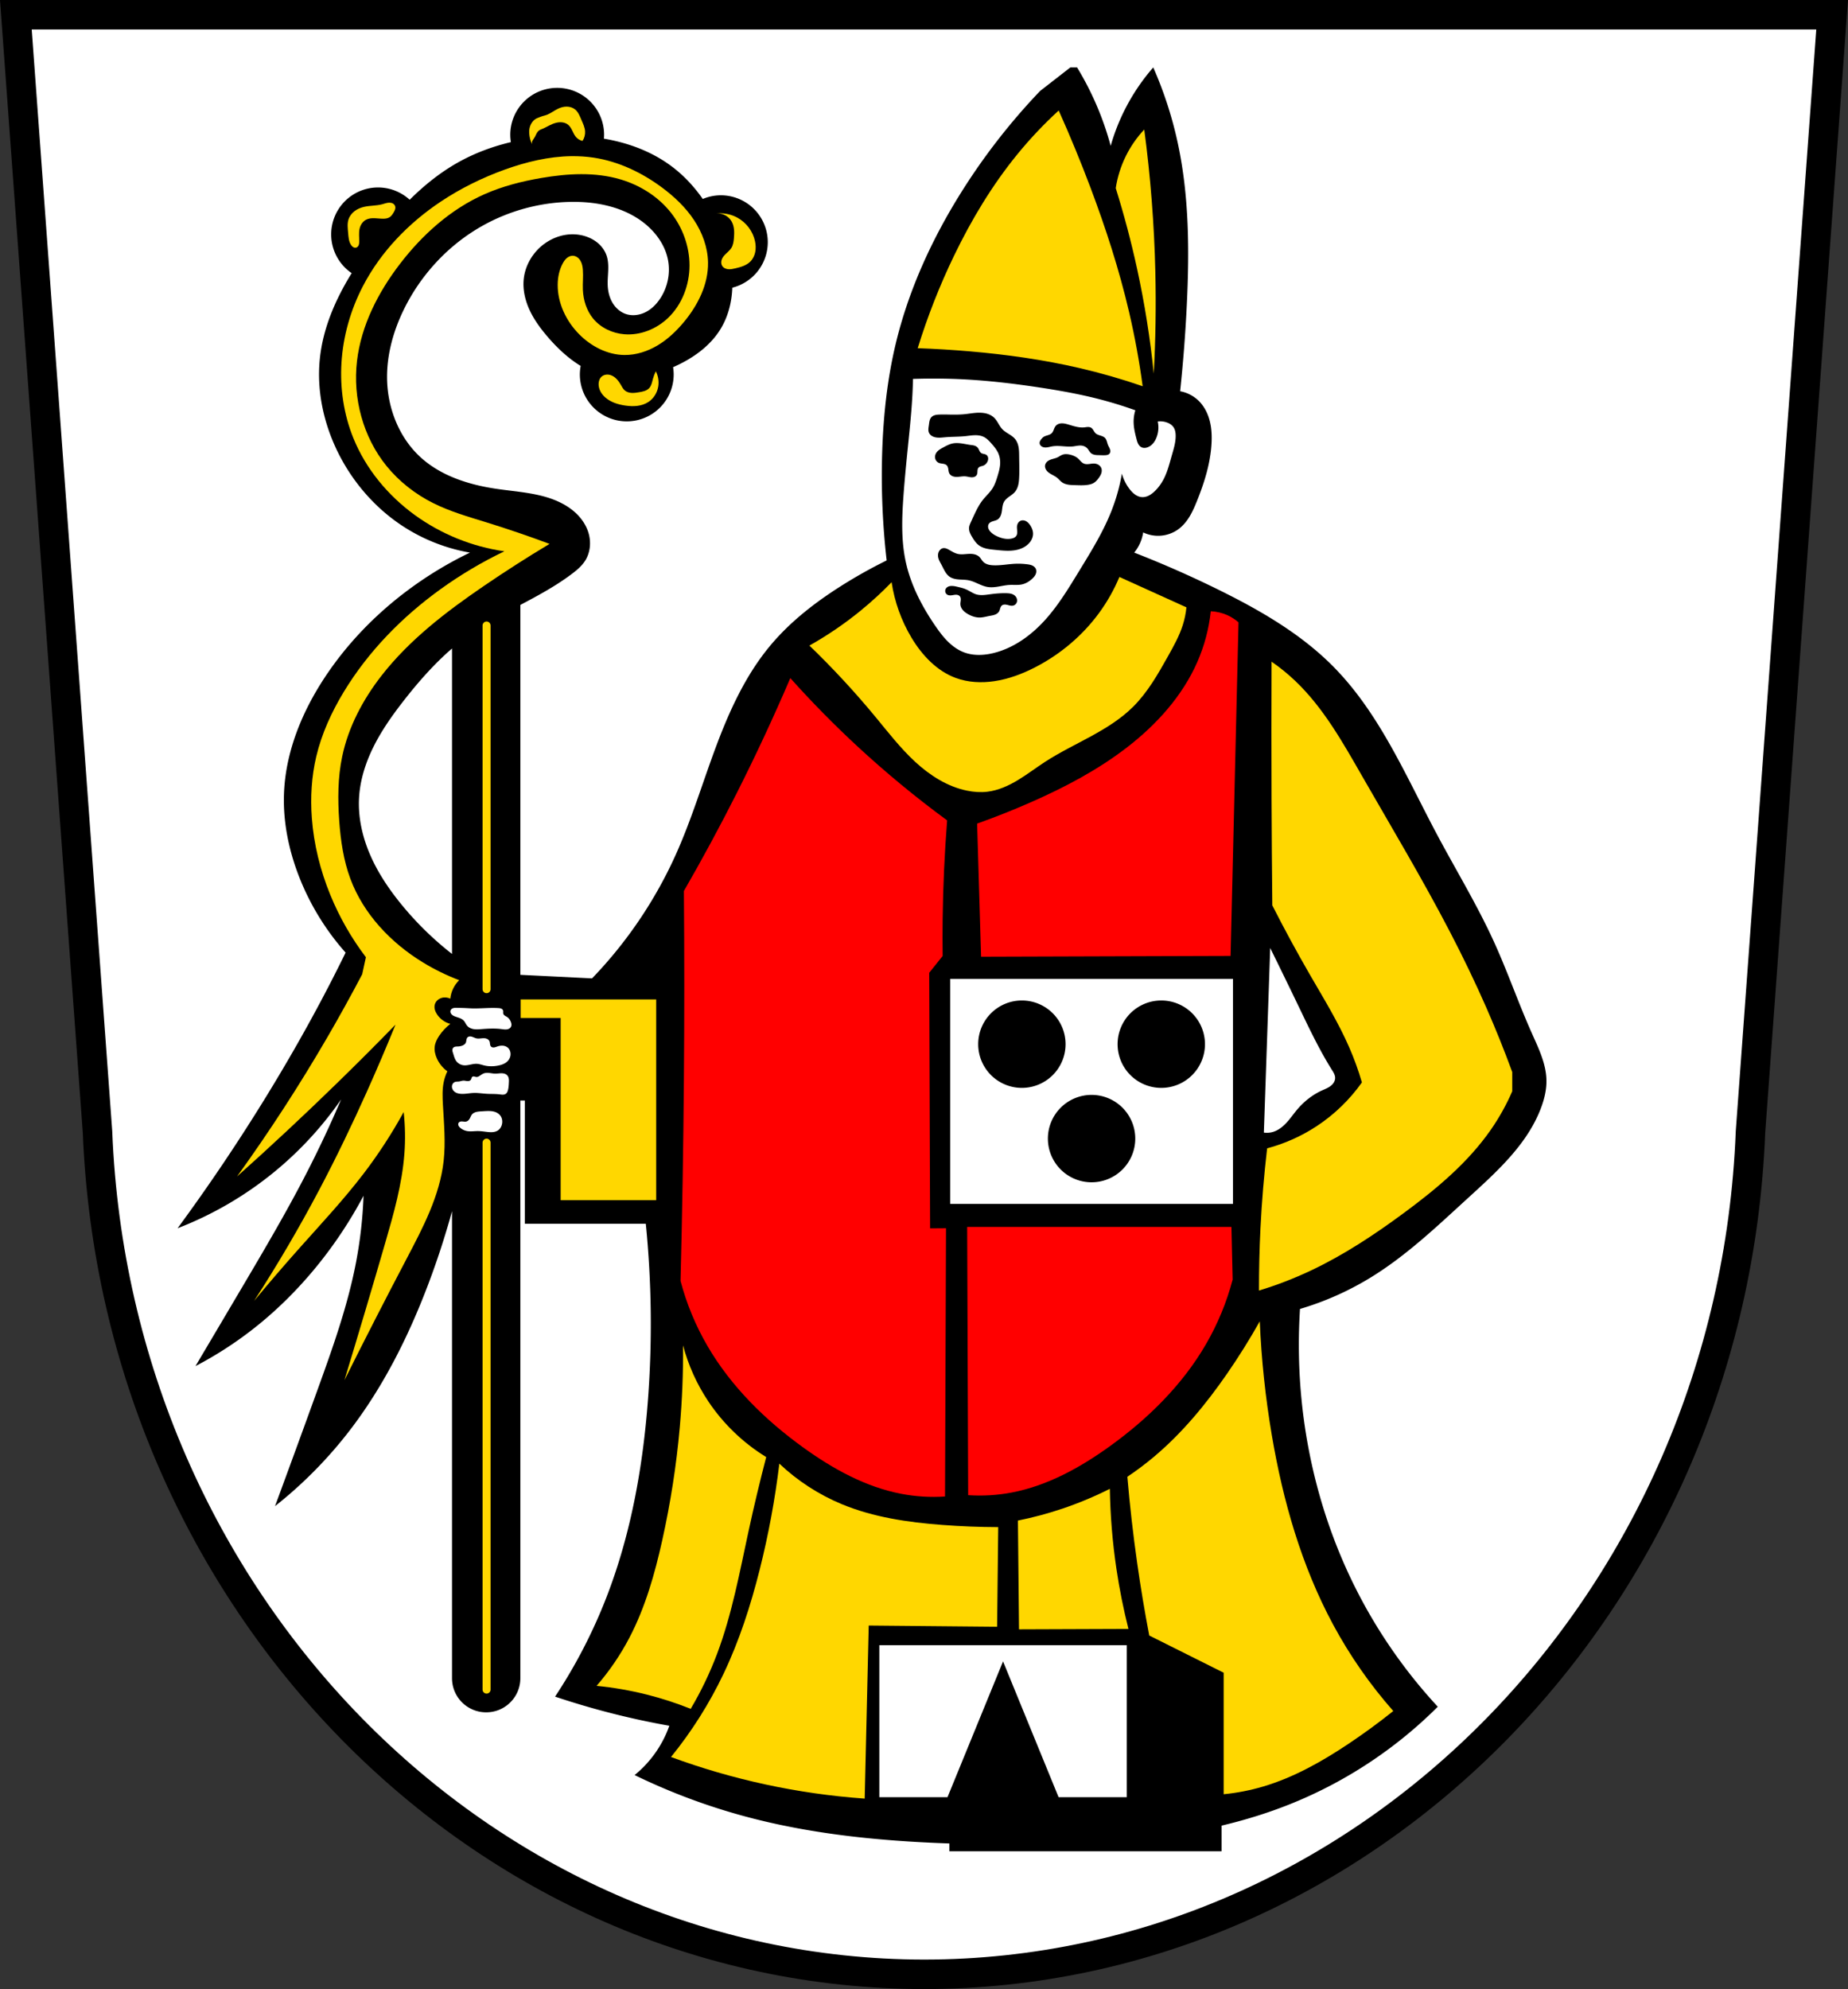
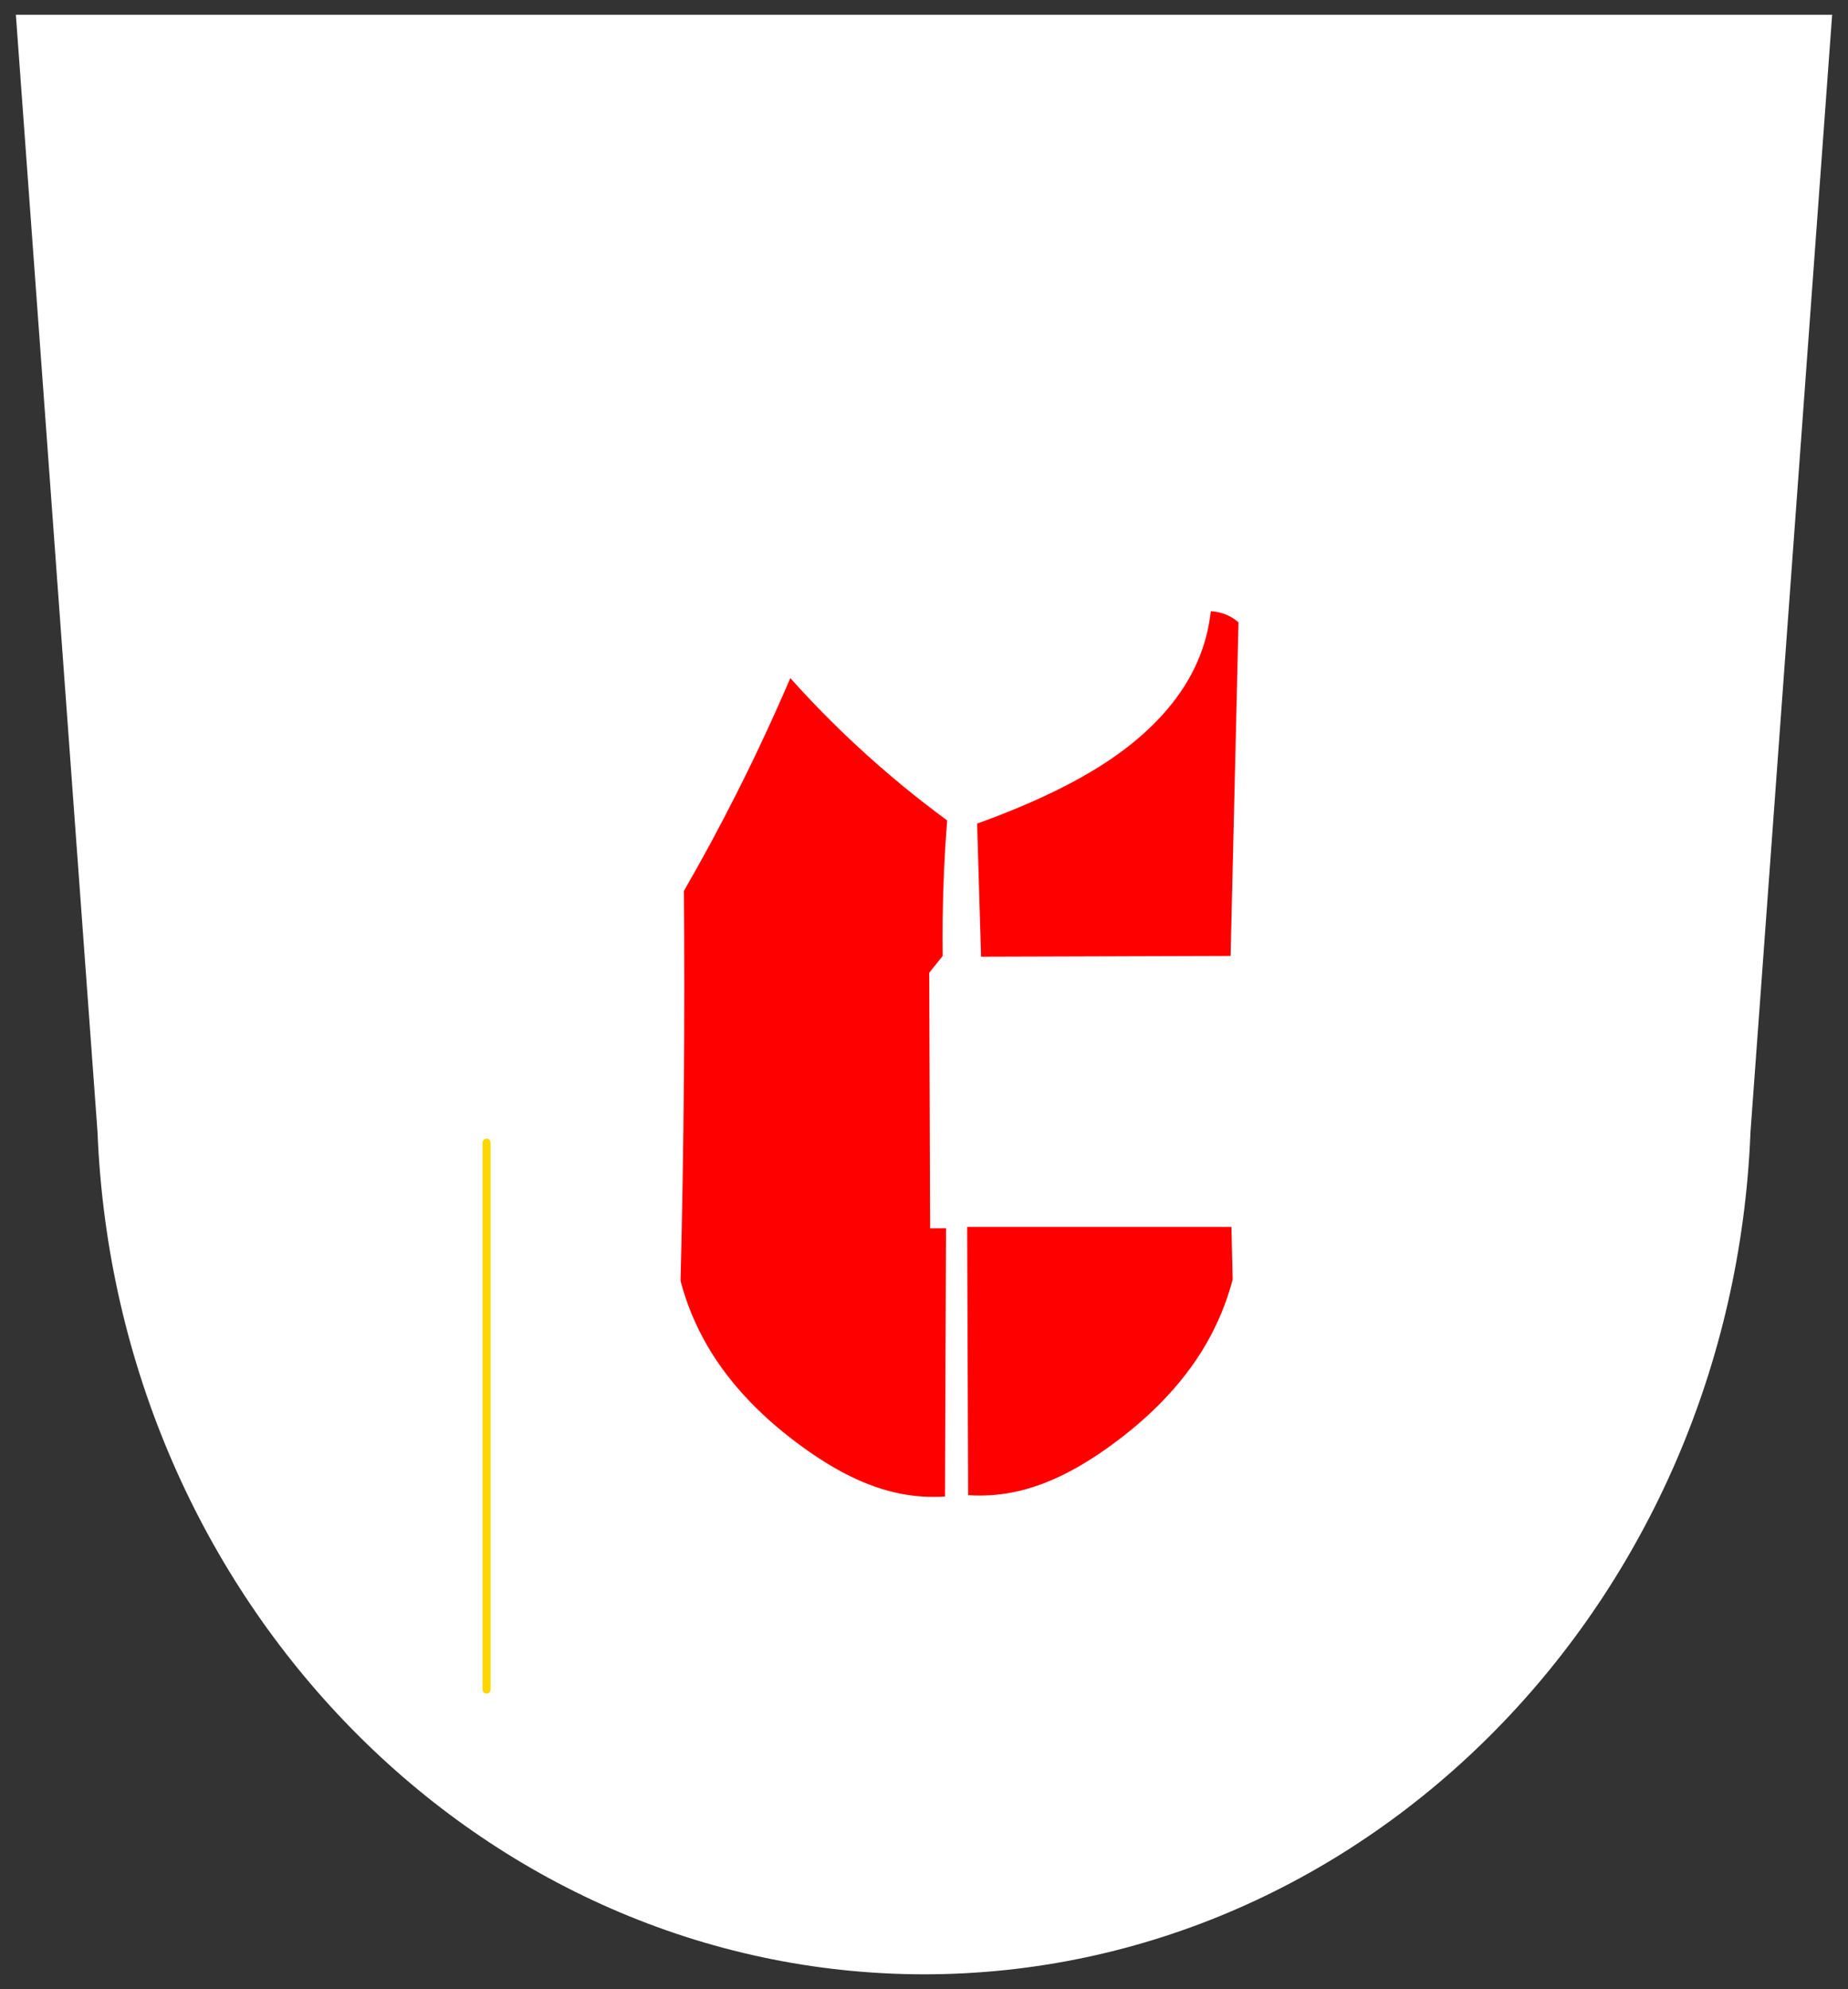
<svg xmlns="http://www.w3.org/2000/svg" xmlns:ns1="http://www.inkscape.org/namespaces/inkscape" xmlns:ns2="http://sodipodi.sourceforge.net/DTD/sodipodi-0.dtd" width="194.55mm" height="209.344mm" viewBox="0 0 689.349 741.769" id="svg10957" version="1.1" ns1:version="0.91 r13725" ns2:docname="DEU Dautenheim COA.svg">
  <rect x="0" y="0" width="689.349" height="741.769" fill="#333333" stroke="none" />
  <defs id="defs10959">
    <ns1:path-effect effect="spiro" id="path-effect12438" is_visible="true" />
    <ns1:path-effect effect="spiro" id="path-effect12433" is_visible="true" />
    <ns1:path-effect effect="spiro" id="path-effect12428" is_visible="true" />
    <ns1:path-effect effect="spiro" id="path-effect12423" is_visible="true" />
    <ns1:path-effect effect="spiro" id="path-effect12410" is_visible="true" />
    <ns1:path-effect effect="spiro" id="path-effect12345" is_visible="true" />
    <ns1:path-effect effect="spiro" id="path-effect12340" is_visible="true" />
    <ns1:path-effect effect="spiro" id="path-effect12335" is_visible="true" />
    <ns1:path-effect effect="spiro" id="path-effect12330" is_visible="true" />
    <ns1:path-effect effect="spiro" id="path-effect12325" is_visible="true" />
    <ns1:path-effect effect="spiro" id="path-effect12320" is_visible="true" />
    <ns1:path-effect effect="spiro" id="path-effect12279" is_visible="true" />
    <ns1:path-effect effect="spiro" id="path-effect12275" is_visible="true" />
    <ns1:path-effect effect="spiro" id="path-effect12228" is_visible="true" />
    <ns1:path-effect effect="spiro" id="path-effect12202" is_visible="true" />
    <ns1:path-effect effect="spiro" id="path-effect12154" is_visible="true" />
    <ns1:path-effect effect="spiro" id="path-effect12149" is_visible="true" />
    <ns1:path-effect effect="spiro" id="path-effect12144" is_visible="true" />
    <ns1:path-effect effect="spiro" id="path-effect12139" is_visible="true" />
    <ns1:path-effect effect="spiro" id="path-effect12134" is_visible="true" />
    <ns1:path-effect effect="spiro" id="path-effect12129" is_visible="true" />
    <ns1:path-effect effect="spiro" id="path-effect12125" is_visible="true" />
    <ns1:path-effect effect="spiro" id="path-effect12120" is_visible="true" />
    <ns1:path-effect effect="spiro" id="path-effect12116" is_visible="true" />
    <ns1:path-effect effect="spiro" id="path-effect12112" is_visible="true" />
    <ns1:path-effect effect="spiro" id="path-effect12108" is_visible="true" />
    <ns1:path-effect effect="spiro" id="path-effect12083" is_visible="true" />
    <ns1:path-effect effect="spiro" id="path-effect12076" is_visible="true" />
    <ns1:path-effect effect="spiro" id="path-effect11964" is_visible="true" />
    <ns1:path-effect effect="spiro" id="path-effect12083-4" is_visible="true" />
    <ns1:path-effect effect="spiro" id="path-effect12202-0" is_visible="true" />
  </defs>
  <ns2:namedview id="base" pagecolor="#ffffff" bordercolor="#666666" borderopacity="1.0" ns1:pageopacity="0.0" ns1:pageshadow="2" ns1:zoom="0.72664172" ns1:cx="344.67472" ns1:cy="370.88431" ns1:document-units="px" ns1:current-layer="layer1" showgrid="false" ns1:window-width="1366" ns1:window-height="745" ns1:window-x="-8" ns1:window-y="-8" ns1:window-maximized="1" fit-margin-top="0" fit-margin-left="0" fit-margin-right="0" fit-margin-bottom="0" ns1:snap-midpoints="true" ns1:snap-smooth-nodes="true" ns1:object-nodes="true" ns1:snap-nodes="false" />
  <g ns1:label="Ebene 1" ns1:groupmode="layer" id="layer1" transform="translate(27.176,-20.243)">
    <path style="fill:#ffffff;fill-rule:evenodd;stroke:none;stroke-width:11;stroke-opacity:1" ns1:connector-curvature="0" d="M 656.257,25.743 625.8,442.368 C 618.906,617.618 482.69,756.414 317.499,756.512 152.456,756.297 16.19,617.451 9.198,442.368 L -21.259,25.743 l 338.751,0 z" id="path10563-0-1-4" ns2:nodetypes="ccccccc" />
-     <path style="fill:none;fill-rule:evenodd;stroke:#000000;stroke-width:11;stroke-opacity:1" ns1:connector-curvature="0" d="M 656.257,25.743 625.8,442.368 C 618.906,617.618 482.69,756.414 317.499,756.512 152.456,756.297 16.19,617.451 9.198,442.368 l -30.457,-416.624 338.751,0 z" id="path10563-0-1" ns2:nodetypes="ccccccc" />
-     <path ns1:connector-curvature="0" style="fill:#000000;fill-rule:evenodd;stroke:none;stroke-width:3;stroke-linecap:butt;stroke-linejoin:round;stroke-miterlimit:4;stroke-dasharray:none;stroke-opacity:1" d="m 372.096,45.386 -11.283,8.775 c -11.342,11.862 -21.444,24.91 -30.086,38.861 -10.659,17.208 -19.124,35.884 -23.816,55.574 -3.162,13.266 -4.596,26.902 -5.016,40.533 -0.412,13.388 0.147,26.806 1.672,40.113 -5.878,2.892 -11.601,6.103 -17.133,9.611 -9.749,6.183 -18.979,13.365 -26.361,22.24 -9.122,10.968 -15.142,24.167 -20.139,37.529 -4.997,13.362 -9.09,27.079 -14.924,40.098 -7.669,17.113 -18.324,32.883 -31.34,46.383 l -26.742,-1.324 0,-137.941 c 6.633,-3.517 13.241,-7.067 19.221,-11.58 1.898,-1.432 3.759,-2.996 5.014,-5.016 1.83,-2.945 2.187,-6.688 1.254,-10.027 -0.697,-2.493 -2.07,-4.773 -3.83,-6.67 -1.76,-1.897 -3.9,-3.421 -6.197,-4.613 -7.51,-3.897 -16.287,-4.177 -24.654,-5.432 -10.151,-1.523 -20.407,-4.79 -27.996,-11.701 -8.167,-7.438 -12.458,-18.621 -12.537,-29.668 -0.063,-8.828 2.392,-17.557 6.27,-25.488 6.283,-12.85 16.414,-23.823 28.832,-30.922 10.139,-5.797 21.75,-9.001 33.428,-9.193 9.246,-0.152 18.821,1.698 26.324,7.104 5.017,3.614 9.016,8.943 10.029,15.043 0.788,4.743 -0.299,9.763 -2.924,13.791 -1.395,2.14 -3.245,4.032 -5.525,5.184 -2.28,1.152 -5.018,1.509 -7.43,0.666 -2.071,-0.724 -3.793,-2.288 -4.91,-4.176 -1.117,-1.887 -1.657,-4.081 -1.775,-6.271 -0.102,-1.889 0.099,-3.78 0.172,-5.67 0.073,-1.89 0.013,-3.818 -0.59,-5.611 -0.569,-1.693 -1.612,-3.213 -2.93,-4.418 -1.318,-1.205 -2.906,-2.098 -4.592,-2.686 -2.56,-0.893 -5.352,-1.08 -8.023,-0.619 -2.672,0.461 -5.222,1.562 -7.438,3.125 -4.368,3.081 -7.403,8.053 -7.939,13.371 -0.396,3.93 0.535,7.919 2.193,11.504 1.658,3.585 4.022,6.801 6.582,9.809 3.597,4.226 7.76,8.157 12.473,11.033 a 17.5,17.5 0 0 0 -0.305,3.174 17.5,17.5 0 0 0 17.5,17.5 17.5,17.5 0 0 0 17.5,-17.5 17.5,17.5 0 0 0 -0.221,-2.705 c 7.144,-3.13 13.822,-7.764 17.82,-14.428 2.741,-4.569 4.077,-9.883 4.27,-15.221 a 17.5,17.5 0 0 0 13.23,-16.955 17.5,17.5 0 0 0 -17.5,-17.5 17.5,17.5 0 0 0 -6.75,1.373 c -3.136,-4.491 -6.869,-8.542 -11.217,-11.869 -7.453,-5.703 -16.365,-9.046 -25.662,-10.625 a 17.5,17.5 0 0 0 0.072,-1.443 17.5,17.5 0 0 0 -17.5,-17.5 17.5,17.5 0 0 0 -17.5,17.5 17.5,17.5 0 0 0 0.227,2.738 c -6.941,1.642 -13.657,4.153 -19.865,7.658 -6.599,3.726 -12.501,8.49 -17.889,13.83 a 17.5,17.5 0 0 0 -11.779,-4.586 17.5,17.5 0 0 0 -17.5,17.5 17.5,17.5 0 0 0 7.646,14.459 c -6.081,9.84 -10.698,20.499 -11.875,31.922 -1.159,11.249 1.135,22.733 5.85,33.012 5.51,12.012 14.379,22.514 25.49,29.668 7.466,4.807 15.903,8.097 24.652,9.611 -8.235,3.964 -16.085,8.729 -23.4,14.207 -12.048,9.021 -22.659,20.01 -30.92,32.592 -8.445,12.862 -14.463,27.663 -15.043,43.039 -0.392,10.391 1.709,20.795 5.432,30.504 4.05,10.563 10.029,20.383 17.551,28.832 -3.095,6.322 -6.3,12.593 -9.611,18.805 -6.193,11.619 -12.76,23.037 -19.639,34.264 -10.438,17.035 -21.595,33.629 -33.43,49.725 12.98,-5.011 25.159,-12.091 35.936,-20.893 9.575,-7.819 18.043,-16.992 25.072,-27.16 -3.984,9.345 -8.305,18.545 -12.953,27.578 -7.392,14.366 -15.602,28.293 -23.818,42.203 -5.844,9.893 -11.694,19.782 -17.551,29.668 7.342,-3.826 14.343,-8.306 20.893,-13.371 9.136,-7.065 17.384,-15.262 24.654,-24.236 6.527,-8.057 12.274,-16.746 17.133,-25.906 -0.302,8.556 -1.282,17.087 -2.926,25.488 -3.134,16.016 -8.655,31.454 -14.207,46.801 -5.247,14.502 -10.54,28.988 -15.879,43.457 10.46,-8.264 19.888,-17.833 27.996,-28.414 12.362,-16.133 21.578,-34.5 28.832,-53.486 3.517,-9.206 6.581,-18.585 9.193,-28.088 l 0,174.129 c 0,7.061 5.684,12.746 12.744,12.746 7.061,0 12.746,-5.686 12.746,-12.746 l 0,-215.404 1.67,0 0,45.963 45.129,0 c 2.164,21.65 2.444,43.489 0.836,65.188 -1.869,25.21 -6.333,50.386 -15.461,73.959 -5.048,13.038 -11.504,25.53 -19.221,37.189 7.023,2.352 14.133,4.445 21.311,6.27 7.045,1.79 14.154,3.323 21.311,4.596 -1.144,3.239 -2.691,6.335 -4.596,9.193 -2.305,3.459 -5.133,6.568 -8.357,9.191 13.257,6.45 27.129,11.635 41.367,15.461 24.756,6.652 50.386,9.151 76.051,10.045 l 0,2.91 101.539,0 0,-9.561 c 8.661,-2.055 17.178,-4.67 25.488,-7.99 20.589,-8.225 39.481,-20.676 55.158,-36.354 -12.147,-13.107 -22.448,-27.923 -30.504,-43.875 -11.357,-22.489 -18.212,-47.197 -20.475,-72.289 -0.964,-10.693 -1.104,-21.461 -0.418,-32.176 9.237,-2.725 18.112,-6.669 26.324,-11.699 13.36,-8.184 24.788,-19.099 36.354,-29.668 10.703,-9.781 22,-19.881 27.162,-33.43 1.272,-3.339 2.144,-6.873 2.088,-10.445 -0.098,-6.169 -2.917,-11.917 -5.432,-17.551 -5.04,-11.292 -9.07,-23.016 -14.207,-34.264 -6.292,-13.776 -14.2,-26.743 -21.311,-40.115 -11.499,-21.625 -21.252,-44.815 -38.443,-62.26 -11.96,-12.137 -26.937,-20.845 -42.203,-28.414 -10.507,-5.209 -21.247,-9.951 -32.176,-14.207 0.834,-1.02 1.538,-2.147 2.09,-3.344 0.611,-1.325 1.034,-2.735 1.254,-4.178 1.818,0.863 3.838,1.295 5.85,1.252 2.653,-0.056 5.286,-0.95 7.408,-2.543 1.679,-1.26 3.023,-2.927 4.104,-4.727 1.081,-1.799 1.911,-3.737 2.695,-5.684 2.753,-6.83 4.997,-13.96 5.432,-21.311 0.167,-2.833 0.061,-5.705 -0.627,-8.459 -0.688,-2.754 -1.982,-5.393 -3.969,-7.42 -1.905,-1.944 -4.424,-3.277 -7.104,-3.76 1.149,-10.837 1.986,-21.708 2.508,-32.594 0.958,-19.983 0.837,-40.19 -3.344,-59.754 -2.084,-9.752 -5.17,-19.289 -9.193,-28.414 -3.897,4.462 -7.269,9.382 -10.027,14.625 -2.449,4.655 -4.412,9.565 -5.85,14.625 -1.146,-4.256 -2.543,-8.443 -4.18,-12.535 -2.316,-5.79 -5.115,-11.388 -8.357,-16.715 l -2.506,0 z m -230.658,216.693 0,113.91 c -7.095,-5.538 -13.56,-11.882 -19.221,-18.881 -4.527,-5.597 -8.562,-11.646 -11.4,-18.262 -2.838,-6.616 -4.453,-13.83 -4.061,-21.018 0.369,-6.766 2.502,-13.354 5.549,-19.406 3.047,-6.052 6.997,-11.606 11.166,-16.947 5.429,-6.955 11.306,-13.636 17.967,-19.396 z" id="path11962-8" />
-     <path ns1:connector-curvature="0" style="opacity:1;fill:#ffffff;fill-opacity:1;fill-rule:nonzero;stroke:none;stroke-width:1;stroke-linecap:round;stroke-linejoin:round;stroke-miterlimit:4;stroke-dasharray:none;stroke-dashoffset:0;stroke-opacity:1" d="m 323.312,161.429 c -3.309,-0.035 -6.618,0.005 -9.926,0.121 -0.038,1.951 -0.108,3.903 -0.209,5.852 -0.317,6.106 -0.941,12.189 -1.559,18.271 -0.661,6.508 -1.315,13.018 -1.785,19.543 -0.588,8.16 -0.883,16.446 0.836,24.445 1.864,8.677 6.045,16.714 11.074,24.027 1.391,2.022 2.855,4.005 4.594,5.736 1.739,1.732 3.766,3.213 6.061,4.084 3.573,1.356 7.58,1.151 11.283,0.207 7.522,-1.918 14.051,-6.744 19.221,-12.535 4.806,-5.383 8.56,-11.602 12.326,-17.758 4.543,-7.426 9.174,-14.869 12.328,-22.982 1.705,-4.385 2.966,-8.942 3.76,-13.58 0.573,2.119 1.574,4.12 2.926,5.85 0.577,0.738 1.223,1.431 1.992,1.967 0.769,0.536 1.668,0.908 2.604,0.957 0.864,0.045 1.728,-0.185 2.502,-0.572 0.774,-0.387 1.461,-0.925 2.094,-1.516 1.464,-1.366 2.648,-3.021 3.553,-4.807 1.366,-2.696 2.091,-5.659 2.924,-8.564 0.706,-2.465 1.503,-4.957 1.463,-7.521 -0.017,-1.097 -0.207,-2.236 -0.836,-3.135 -0.551,-0.788 -1.399,-1.329 -2.297,-1.672 -1.125,-0.429 -2.359,-0.575 -3.553,-0.418 0.428,1.936 0.281,3.994 -0.418,5.85 -0.305,0.809 -0.715,1.586 -1.271,2.248 -0.556,0.662 -1.261,1.208 -2.07,1.514 -0.368,0.139 -0.759,0.228 -1.152,0.236 -0.394,0.009 -0.792,-0.065 -1.146,-0.236 -0.567,-0.275 -0.992,-0.786 -1.277,-1.348 -0.286,-0.561 -0.447,-1.177 -0.604,-1.787 -0.492,-1.923 -0.971,-3.866 -1.045,-5.85 -0.061,-1.622 0.152,-3.253 0.627,-4.805 -4.73,-1.697 -9.543,-3.163 -14.416,-4.389 -7.156,-1.799 -14.432,-3.08 -21.729,-4.178 -8.939,-1.345 -17.925,-2.417 -26.951,-2.926 -3.304,-0.186 -6.613,-0.295 -9.922,-0.33 z m 15.045,12.73 c 0.974,0.015 1.952,0.138 2.877,0.441 0.925,0.303 1.798,0.792 2.488,1.479 1.228,1.221 1.805,2.973 3,4.227 0.696,0.73 1.57,1.258 2.424,1.795 0.854,0.537 1.712,1.104 2.348,1.887 0.72,0.886 1.112,2.001 1.301,3.127 0.189,1.126 0.187,2.274 0.199,3.416 0.027,2.591 0.125,5.184 0,7.771 -0.047,0.966 -0.126,1.937 -0.363,2.875 -0.237,0.938 -0.639,1.848 -1.273,2.578 -0.584,0.672 -1.338,1.168 -2.061,1.688 -0.723,0.52 -1.439,1.089 -1.893,1.855 -0.31,0.524 -0.485,1.119 -0.598,1.717 -0.113,0.598 -0.168,1.205 -0.258,1.807 -0.09,0.602 -0.218,1.204 -0.465,1.76 -0.247,0.556 -0.624,1.068 -1.135,1.398 -0.521,0.337 -1.144,0.464 -1.736,0.65 -0.296,0.093 -0.588,0.204 -0.855,0.361 -0.268,0.157 -0.511,0.363 -0.68,0.623 -0.151,0.232 -0.238,0.504 -0.266,0.779 -0.028,0.276 0.005,0.556 0.082,0.822 0.154,0.532 0.482,0.998 0.865,1.398 0.755,0.789 1.723,1.343 2.727,1.771 1.629,0.696 3.457,1.086 5.182,0.682 0.314,-0.074 0.624,-0.173 0.908,-0.326 0.284,-0.153 0.542,-0.362 0.727,-0.627 0.166,-0.238 0.269,-0.518 0.324,-0.803 0.054,-0.285 0.063,-0.577 0.051,-0.867 -0.025,-0.58 -0.13,-1.158 -0.102,-1.738 0.022,-0.436 0.121,-0.873 0.324,-1.26 0.204,-0.386 0.515,-0.721 0.902,-0.922 0.343,-0.178 0.738,-0.248 1.123,-0.219 0.385,0.029 0.762,0.154 1.1,0.342 0.675,0.376 1.186,0.992 1.594,1.648 0.537,0.865 0.926,1.846 0.955,2.863 0.022,0.776 -0.167,1.551 -0.508,2.248 -0.34,0.697 -0.828,1.318 -1.4,1.842 -0.786,0.72 -1.728,1.262 -2.727,1.637 -3.01,1.13 -6.345,0.734 -9.543,0.408 -1.074,-0.11 -2.153,-0.211 -3.203,-0.459 -1.05,-0.248 -2.079,-0.651 -2.932,-1.312 -0.976,-0.757 -1.674,-1.81 -2.318,-2.863 -0.344,-0.562 -0.678,-1.134 -0.916,-1.748 -0.238,-0.614 -0.376,-1.278 -0.311,-1.934 0.072,-0.718 0.381,-1.388 0.682,-2.045 0.542,-1.183 1.071,-2.373 1.637,-3.545 0.809,-1.674 1.7,-3.32 2.861,-4.771 1.15,-1.437 2.555,-2.673 3.545,-4.225 0.901,-1.413 1.421,-3.031 1.908,-4.635 0.447,-1.471 0.877,-2.965 0.955,-4.5 0.069,-1.348 -0.142,-2.717 -0.682,-3.953 -0.603,-1.381 -1.59,-2.554 -2.59,-3.682 -0.839,-0.947 -1.726,-1.899 -2.863,-2.453 -1.037,-0.505 -2.22,-0.643 -3.373,-0.613 -1.153,0.03 -2.296,0.219 -3.443,0.34 -2.49,0.261 -5.004,0.193 -7.498,0.41 -1.274,0.111 -2.572,0.295 -3.816,0 -0.492,-0.117 -0.972,-0.31 -1.383,-0.605 -0.411,-0.295 -0.751,-0.697 -0.936,-1.168 -0.167,-0.428 -0.202,-0.898 -0.176,-1.357 0.027,-0.459 0.112,-0.914 0.176,-1.369 0.074,-0.529 0.12,-1.063 0.246,-1.582 0.127,-0.519 0.342,-1.028 0.709,-1.416 0.355,-0.375 0.833,-0.615 1.33,-0.752 0.497,-0.137 1.016,-0.178 1.531,-0.203 1.317,-0.063 2.637,-0.024 3.955,0 1.819,0.034 3.642,0.04 5.453,-0.137 1.939,-0.189 3.865,-0.586 5.812,-0.557 z m 30.475,3.965 c 0.824,-0.029 1.637,0.181 2.43,0.41 1.965,0.569 3.962,1.286 5.998,1.09 0.439,-0.042 0.874,-0.127 1.314,-0.141 0.441,-0.014 0.899,0.048 1.275,0.277 0.376,0.229 0.638,0.602 0.869,0.977 0.231,0.374 0.449,0.765 0.768,1.068 0.484,0.46 1.148,0.664 1.785,0.863 0.637,0.199 1.299,0.423 1.758,0.908 0.324,0.343 0.519,0.791 0.664,1.24 0.145,0.45 0.249,0.914 0.428,1.352 0.222,0.544 0.557,1.039 0.742,1.598 0.092,0.279 0.146,0.574 0.123,0.867 -0.023,0.293 -0.127,0.585 -0.32,0.807 -0.165,0.189 -0.39,0.32 -0.627,0.402 -0.237,0.083 -0.486,0.12 -0.736,0.143 -0.725,0.066 -1.454,0.017 -2.182,0 -0.598,-0.014 -1.199,-0.005 -1.789,-0.104 -0.59,-0.098 -1.177,-0.312 -1.619,-0.715 -0.505,-0.46 -0.777,-1.12 -1.227,-1.635 -0.518,-0.594 -1.265,-0.973 -2.045,-1.092 -1.086,-0.166 -2.18,0.147 -3.271,0.273 -2.624,0.305 -5.308,-0.464 -7.908,0 -0.924,0.165 -1.842,0.486 -2.775,0.387 -0.467,-0.049 -0.931,-0.21 -1.287,-0.516 -0.178,-0.153 -0.328,-0.341 -0.43,-0.553 -0.101,-0.212 -0.154,-0.447 -0.143,-0.682 0.011,-0.227 0.08,-0.448 0.18,-0.652 0.1,-0.204 0.229,-0.392 0.365,-0.574 0.271,-0.362 0.577,-0.707 0.955,-0.955 0.463,-0.304 1.009,-0.448 1.537,-0.613 0.528,-0.165 1.066,-0.365 1.463,-0.75 0.375,-0.363 0.588,-0.857 0.781,-1.342 0.193,-0.485 0.38,-0.986 0.717,-1.385 0.266,-0.315 0.618,-0.555 1,-0.711 0.382,-0.156 0.795,-0.23 1.207,-0.244 z m -38.977,7.352 c 0.562,0.007 1.125,0.06 1.682,0.139 1.113,0.156 2.21,0.407 3.324,0.555 0.504,0.067 1.016,0.113 1.5,0.271 0.474,0.155 0.92,0.425 1.227,0.818 0.235,0.301 0.378,0.661 0.545,1.004 0.167,0.343 0.369,0.685 0.682,0.904 0.278,0.195 0.619,0.276 0.951,0.35 0.332,0.073 0.674,0.146 0.959,0.332 0.359,0.234 0.594,0.634 0.676,1.055 0.081,0.421 0.018,0.861 -0.131,1.264 -0.299,0.809 -0.96,1.483 -1.773,1.771 -0.282,0.1 -0.578,0.155 -0.863,0.244 -0.286,0.089 -0.568,0.219 -0.771,0.438 -0.162,0.174 -0.267,0.397 -0.328,0.627 -0.061,0.23 -0.081,0.469 -0.094,0.707 -0.013,0.238 -0.018,0.477 -0.051,0.713 -0.033,0.236 -0.093,0.471 -0.209,0.68 -0.184,0.332 -0.503,0.58 -0.855,0.721 -0.353,0.141 -0.739,0.181 -1.119,0.166 -0.759,-0.03 -1.495,-0.277 -2.252,-0.342 -1.071,-0.091 -2.14,0.185 -3.215,0.195 -0.537,0.005 -1.082,-0.058 -1.58,-0.26 -0.498,-0.202 -0.948,-0.552 -1.203,-1.025 -0.252,-0.468 -0.3,-1.015 -0.379,-1.541 -0.039,-0.263 -0.088,-0.524 -0.176,-0.775 -0.088,-0.251 -0.216,-0.492 -0.4,-0.684 -0.185,-0.192 -0.419,-0.33 -0.668,-0.426 -0.249,-0.096 -0.51,-0.15 -0.773,-0.191 -0.526,-0.084 -1.07,-0.12 -1.557,-0.336 -0.565,-0.251 -1.014,-0.742 -1.232,-1.32 -0.218,-0.578 -0.21,-1.237 0.004,-1.816 0.228,-0.618 0.676,-1.135 1.189,-1.547 0.514,-0.412 1.095,-0.729 1.674,-1.043 1.132,-0.615 2.284,-1.24 3.545,-1.5 0.55,-0.113 1.112,-0.153 1.674,-0.146 z m 40.779,4.129 c 0.531,0.014 1.066,0.108 1.58,0.244 0.991,0.263 1.96,0.682 2.727,1.363 0.364,0.323 0.675,0.699 1.016,1.047 0.34,0.348 0.718,0.672 1.166,0.861 0.613,0.259 1.306,0.243 1.967,0.166 0.661,-0.077 1.322,-0.209 1.986,-0.166 0.553,0.036 1.102,0.198 1.566,0.5 0.465,0.302 0.84,0.75 1.023,1.273 0.21,0.601 0.16,1.271 -0.041,1.875 -0.201,0.604 -0.543,1.151 -0.912,1.67 -0.525,0.739 -1.128,1.447 -1.908,1.908 -0.622,0.367 -1.332,0.561 -2.045,0.682 -1.617,0.273 -3.269,0.184 -4.908,0.137 -0.851,-0.025 -1.707,-0.04 -2.547,-0.18 -0.84,-0.14 -1.672,-0.412 -2.361,-0.912 -0.651,-0.472 -1.149,-1.125 -1.771,-1.635 -0.997,-0.816 -2.274,-1.232 -3.273,-2.045 -0.407,-0.331 -0.765,-0.732 -0.998,-1.201 -0.233,-0.47 -0.336,-1.012 -0.229,-1.525 0.082,-0.392 0.283,-0.754 0.549,-1.053 0.266,-0.299 0.596,-0.537 0.951,-0.721 0.984,-0.51 2.135,-0.612 3.135,-1.09 0.606,-0.29 1.147,-0.714 1.773,-0.955 0.496,-0.191 1.023,-0.258 1.555,-0.244 z m -45.516,35.043 c 0.203,0.015 0.405,0.056 0.6,0.115 0.389,0.119 0.754,0.309 1.109,0.508 1.059,0.59 2.095,1.275 3.277,1.543 1.258,0.285 2.567,0.073 3.855,0 0.755,-0.043 1.518,-0.037 2.256,0.127 0.738,0.164 1.454,0.493 1.986,1.029 0.517,0.52 0.84,1.206 1.35,1.734 0.485,0.502 1.121,0.842 1.789,1.045 0.668,0.203 1.369,0.276 2.066,0.305 2.77,0.113 5.519,-0.474 8.289,-0.578 1.416,-0.053 2.836,0.021 4.242,0.193 0.643,0.079 1.293,0.181 1.887,0.441 0.594,0.261 1.132,0.698 1.391,1.293 0.139,0.319 0.192,0.673 0.172,1.02 -0.021,0.347 -0.114,0.689 -0.256,1.006 -0.284,0.634 -0.756,1.166 -1.266,1.639 -1.088,1.01 -2.404,1.809 -3.855,2.121 -1.512,0.325 -3.082,0.111 -4.627,0.191 -1.359,0.071 -2.695,0.37 -4.037,0.598 -1.342,0.228 -2.716,0.385 -4.061,0.174 -1.248,-0.196 -2.424,-0.702 -3.578,-1.215 -1.155,-0.513 -2.316,-1.042 -3.555,-1.291 -1.201,-0.241 -2.437,-0.211 -3.658,-0.307 -1.221,-0.096 -2.475,-0.338 -3.477,-1.043 -0.707,-0.498 -1.246,-1.2 -1.688,-1.943 -0.442,-0.743 -0.795,-1.536 -1.203,-2.299 -0.532,-0.995 -1.169,-1.97 -1.35,-3.084 -0.071,-0.436 -0.068,-0.885 0.025,-1.316 0.093,-0.431 0.278,-0.844 0.553,-1.189 0.294,-0.37 0.697,-0.663 1.156,-0.771 0.198,-0.047 0.402,-0.059 0.605,-0.045 z m 3.059,14.119 c 0.718,0.046 1.419,0.218 2.119,0.385 0.713,0.17 1.429,0.337 2.121,0.578 0.598,0.209 1.177,0.473 1.736,0.771 0.889,0.474 1.741,1.039 2.699,1.35 1.727,0.56 3.599,0.242 5.398,0 1.981,-0.267 3.979,-0.435 5.977,-0.385 0.93,0.023 1.898,0.105 2.699,0.578 0.487,0.287 0.895,0.718 1.117,1.238 0.223,0.52 0.251,1.13 0.039,1.654 -0.231,0.571 -0.749,1.02 -1.35,1.156 -0.356,0.081 -0.729,0.057 -1.088,-0.01 -0.359,-0.066 -0.711,-0.175 -1.066,-0.26 -0.355,-0.085 -0.72,-0.147 -1.084,-0.121 -0.364,0.026 -0.732,0.147 -1.004,0.391 -0.292,0.262 -0.452,0.639 -0.57,1.014 -0.118,0.374 -0.205,0.763 -0.393,1.107 -0.336,0.615 -0.962,1.026 -1.619,1.268 -0.657,0.242 -1.357,0.336 -2.045,0.467 -1.154,0.22 -2.297,0.551 -3.471,0.578 -1.627,0.037 -3.227,-0.519 -4.627,-1.35 -0.682,-0.405 -1.33,-0.881 -1.832,-1.494 -0.502,-0.614 -0.85,-1.375 -0.867,-2.168 -0.011,-0.496 0.107,-0.986 0.143,-1.48 0.018,-0.247 0.013,-0.497 -0.035,-0.74 -0.049,-0.243 -0.143,-0.479 -0.299,-0.672 -0.253,-0.315 -0.648,-0.493 -1.047,-0.555 -0.399,-0.062 -0.808,-0.018 -1.207,0.045 -0.399,0.063 -0.796,0.147 -1.199,0.164 -0.404,0.017 -0.822,-0.038 -1.176,-0.232 -0.39,-0.215 -0.68,-0.599 -0.787,-1.031 -0.107,-0.432 -0.029,-0.907 0.209,-1.283 0.251,-0.397 0.667,-0.675 1.113,-0.822 0.447,-0.147 0.925,-0.171 1.395,-0.141 z m 118.461,134.998 -2.363,68.844 c 1.184,0.167 2.405,0.066 3.545,-0.295 1.957,-0.62 3.608,-1.968 4.992,-3.484 1.384,-1.516 2.547,-3.22 3.871,-4.789 2.511,-2.974 5.623,-5.467 9.16,-7.092 1.11,-0.51 2.274,-0.941 3.254,-1.67 0.49,-0.365 0.93,-0.805 1.252,-1.324 0.322,-0.519 0.52,-1.122 0.518,-1.732 -0.002,-0.538 -0.159,-1.066 -0.383,-1.555 -0.224,-0.489 -0.513,-0.945 -0.799,-1.4 -4.618,-7.354 -8.353,-15.221 -12.115,-23.047 -3.607,-7.503 -7.251,-14.988 -10.932,-22.455 z m -119.369,11.523 0,83.912 105.482,0 0,-83.912 -105.482,0 z m 26.74,8.059 a 16.295,16.295 0 0 1 16.295,16.295 16.295,16.295 0 0 1 -16.295,16.295 16.295,16.295 0 0 1 -16.295,-16.295 16.295,16.295 0 0 1 16.295,-16.295 z m 52,0 a 16.295,16.295 0 0 1 16.297,16.295 16.295,16.295 0 0 1 -16.297,16.295 16.295,16.295 0 0 1 -16.295,-16.295 16.295,16.295 0 0 1 16.295,-16.295 z m -263.383,2.727 c -0.23,0.011 -0.457,0.039 -0.678,0.102 -0.221,0.063 -0.435,0.16 -0.617,0.301 -0.182,0.14 -0.331,0.324 -0.416,0.537 -0.098,0.246 -0.106,0.525 -0.041,0.781 0.065,0.256 0.2,0.491 0.375,0.689 0.35,0.397 0.841,0.64 1.336,0.828 0.567,0.215 1.155,0.374 1.719,0.598 0.563,0.224 1.113,0.521 1.521,0.969 0.509,0.557 0.765,1.304 1.252,1.881 0.624,0.739 1.58,1.134 2.537,1.275 0.957,0.141 1.932,0.055 2.896,-0.021 2.469,-0.196 4.96,-0.317 7.416,0 0.654,0.085 1.318,0.2 1.971,0.105 0.327,-0.047 0.647,-0.149 0.928,-0.322 0.28,-0.174 0.519,-0.424 0.654,-0.725 0.125,-0.278 0.158,-0.591 0.129,-0.895 -0.029,-0.303 -0.12,-0.598 -0.234,-0.881 -0.283,-0.702 -0.729,-1.354 -1.357,-1.775 -0.274,-0.183 -0.577,-0.321 -0.85,-0.506 -0.136,-0.092 -0.265,-0.196 -0.373,-0.32 -0.108,-0.124 -0.194,-0.27 -0.24,-0.428 -0.059,-0.202 -0.05,-0.416 -0.043,-0.627 0.007,-0.211 0.01,-0.428 -0.061,-0.627 -0.055,-0.156 -0.155,-0.293 -0.277,-0.404 -0.123,-0.111 -0.268,-0.195 -0.422,-0.256 -0.307,-0.122 -0.643,-0.154 -0.973,-0.176 -3.337,-0.224 -6.687,0.217 -10.029,0.105 -0.697,-0.023 -1.393,-0.071 -2.09,-0.105 -1.114,-0.054 -2.227,-0.075 -3.342,-0.104 -0.23,-0.006 -0.462,-0.011 -0.691,0 z m 5.342,10.688 c -0.295,0.038 -0.585,0.165 -0.785,0.385 -0.118,0.13 -0.203,0.29 -0.262,0.455 -0.059,0.165 -0.093,0.337 -0.121,0.51 -0.057,0.346 -0.092,0.705 -0.244,1.021 -0.207,0.43 -0.613,0.735 -1.045,0.939 -0.553,0.262 -1.164,0.386 -1.775,0.418 -0.335,0.018 -0.673,0.009 -1.004,0.068 -0.331,0.059 -0.662,0.195 -0.877,0.453 -0.117,0.14 -0.195,0.311 -0.236,0.488 -0.042,0.177 -0.048,0.361 -0.031,0.543 0.033,0.363 0.156,0.712 0.268,1.059 0.312,0.971 0.551,1.994 1.148,2.82 0.611,0.845 1.581,1.42 2.613,1.568 0.853,0.122 1.717,-0.034 2.561,-0.207 0.844,-0.173 1.697,-0.365 2.557,-0.316 0.963,0.054 1.881,0.407 2.82,0.627 1.709,0.399 3.506,0.355 5.225,0 1.271,-0.262 2.559,-0.726 3.447,-1.672 0.425,-0.453 0.743,-1.007 0.91,-1.605 0.167,-0.598 0.181,-1.24 0.029,-1.842 -0.139,-0.552 -0.422,-1.073 -0.836,-1.463 -0.511,-0.481 -1.202,-0.743 -1.9,-0.807 -0.698,-0.063 -1.403,0.064 -2.068,0.285 -0.404,0.135 -0.801,0.305 -1.225,0.355 -0.212,0.025 -0.429,0.02 -0.635,-0.035 -0.206,-0.056 -0.4,-0.163 -0.543,-0.32 -0.111,-0.122 -0.189,-0.272 -0.242,-0.428 -0.053,-0.156 -0.082,-0.319 -0.104,-0.482 -0.043,-0.327 -0.059,-0.663 -0.178,-0.971 -0.122,-0.316 -0.351,-0.584 -0.629,-0.777 -0.278,-0.193 -0.604,-0.312 -0.938,-0.371 -0.551,-0.098 -1.115,-0.037 -1.672,0.018 -0.557,0.055 -1.126,0.104 -1.672,-0.018 -0.581,-0.129 -1.104,-0.444 -1.676,-0.609 -0.286,-0.083 -0.586,-0.128 -0.881,-0.09 z m 6.408,13.574 c -0.351,0.014 -0.699,0.068 -1.031,0.184 -0.532,0.185 -0.995,0.518 -1.461,0.834 -0.205,0.139 -0.413,0.277 -0.639,0.377 -0.226,0.1 -0.474,0.162 -0.721,0.146 -0.25,-0.016 -0.488,-0.111 -0.732,-0.168 -0.122,-0.028 -0.248,-0.047 -0.373,-0.041 -0.125,0.006 -0.249,0.036 -0.355,0.104 -0.094,0.059 -0.17,0.144 -0.229,0.238 -0.059,0.094 -0.103,0.198 -0.141,0.303 -0.075,0.209 -0.13,0.428 -0.258,0.609 -0.138,0.196 -0.352,0.332 -0.58,0.404 -0.228,0.073 -0.472,0.086 -0.711,0.07 -0.478,-0.031 -0.947,-0.173 -1.426,-0.162 -0.568,0.013 -1.109,0.24 -1.672,0.314 -0.262,0.035 -0.527,0.036 -0.791,0.055 -0.264,0.018 -0.53,0.054 -0.775,0.154 -0.276,0.112 -0.518,0.305 -0.697,0.543 -0.179,0.238 -0.297,0.521 -0.348,0.814 -0.08,0.463 0.004,0.949 0.215,1.369 0.21,0.42 0.542,0.774 0.934,1.033 0.584,0.387 1.288,0.561 1.986,0.627 1.635,0.154 3.269,-0.25 4.91,-0.312 1.64,-0.062 3.27,0.217 4.908,0.312 1.601,0.093 3.215,0.01 4.807,0.209 0.391,0.049 0.781,0.116 1.176,0.109 0.394,-0.006 0.798,-0.092 1.121,-0.318 0.235,-0.165 0.416,-0.398 0.549,-0.652 0.132,-0.255 0.218,-0.532 0.287,-0.811 0.218,-0.886 0.27,-1.803 0.314,-2.715 0.022,-0.454 0.043,-0.913 -0.019,-1.363 -0.063,-0.45 -0.215,-0.899 -0.504,-1.25 -0.256,-0.312 -0.61,-0.533 -0.99,-0.668 -0.38,-0.135 -0.786,-0.188 -1.189,-0.195 -0.807,-0.014 -1.609,0.146 -2.416,0.133 -0.703,-0.012 -1.396,-0.155 -2.094,-0.236 -0.349,-0.041 -0.704,-0.065 -1.055,-0.051 z m 225.633,8.217 a 16.295,16.295 0 0 1 16.295,16.295 16.295,16.295 0 0 1 -16.295,16.295 16.295,16.295 0 0 1 -16.295,-16.295 16.295,16.295 0 0 1 16.295,-16.295 z m -224.656,6.008 c -0.286,-0.007 -0.574,-0.005 -0.861,0.004 -0.383,0.012 -0.768,0.034 -1.146,0.057 -0.523,0.031 -1.045,0.061 -1.566,0.105 -0.537,0.046 -1.076,0.108 -1.588,0.277 -0.512,0.169 -0.998,0.451 -1.336,0.871 -0.323,0.401 -0.493,0.901 -0.732,1.357 -0.147,0.281 -0.323,0.55 -0.549,0.773 -0.225,0.223 -0.502,0.4 -0.809,0.48 -0.478,0.125 -0.98,0.007 -1.473,-0.027 -0.246,-0.017 -0.498,-0.012 -0.736,0.053 -0.238,0.065 -0.464,0.194 -0.611,0.393 -0.114,0.154 -0.176,0.344 -0.188,0.535 -0.011,0.192 0.027,0.385 0.1,0.562 0.145,0.355 0.419,0.642 0.715,0.887 0.716,0.593 1.59,0.988 2.506,1.15 1.306,0.231 2.645,-0.002 3.971,0 1.155,0.002 2.3,0.181 3.447,0.312 0.717,0.082 1.44,0.146 2.158,0.076 0.718,-0.07 1.435,-0.281 2.02,-0.703 0.832,-0.601 1.329,-1.594 1.463,-2.611 0.118,-0.898 -0.036,-1.847 -0.521,-2.611 -0.417,-0.657 -1.063,-1.154 -1.777,-1.463 -0.784,-0.339 -1.627,-0.456 -2.484,-0.479 z m 145.482,199.195 0,56.695 25.432,0 20.719,-50.645 20.719,50.645 25.434,0 0,-56.695 -92.303,0 z" id="rect12046-4" />
    <path ns1:connector-curvature="0" style="fill:#ff0000;fill-opacity:1;fill-rule:evenodd;stroke:none;stroke-width:1px;stroke-linecap:butt;stroke-linejoin:miter;stroke-opacity:1" d="m 424.478,248.191 c -0.693,6.511 -2.394,12.913 -5.023,18.91 -5.593,12.757 -15.262,23.41 -26.297,31.91 -10.895,8.393 -23.163,14.849 -35.752,20.387 -6.597,2.902 -13.3,5.565 -20.092,7.979 l 1.477,49.639 93.074,-0.295 2.955,-124.393 c -1.239,-1.082 -2.638,-1.982 -4.137,-2.66 -1.949,-0.881 -4.068,-1.385 -6.205,-1.477 z M 267.631,273.118 c -6.229,14.553 -12.919,28.909 -20.057,43.039 -6.211,12.295 -12.762,24.419 -19.641,36.354 0.192,23.539 0.192,47.08 0,70.619 -0.203,24.935 -0.621,49.869 -1.254,74.797 2.235,8.48 5.619,16.655 10.029,24.234 8.837,15.186 21.67,27.769 35.936,38.025 10.964,7.882 23.093,14.583 36.354,17.133 5.375,1.034 10.883,1.371 16.344,1.002 l 0.371,-100.035 -5.939,0.045 -0.328,-95.316 5.014,-6.268 c -0.057,-4.596 -0.057,-9.193 0,-13.789 0.152,-12.271 0.71,-24.537 1.672,-36.771 -11.654,-8.549 -22.822,-17.761 -33.43,-27.578 -8.75,-8.098 -17.118,-16.608 -25.07,-25.49 z m 65.971,204.668 0.371,100.035 c 5.461,0.369 10.969,0.032 16.344,-1.002 13.26,-2.55 25.39,-9.251 36.354,-17.133 14.265,-10.256 27.099,-22.84 35.936,-38.025 4.411,-7.58 7.795,-15.755 10.029,-24.234 -0.166,-6.546 -0.317,-13.094 -0.453,-19.641 l -98.58,0 z" id="path12200-5" />
-     <path ns1:connector-curvature="0" style="fill:#ffd700;fill-opacity:1;fill-rule:evenodd;stroke:none;stroke-width:1px;stroke-linecap:butt;stroke-linejoin:miter;stroke-opacity:1" d="m 184.23,59.999 c -1.119,-0.008 -2.224,0.302 -3.234,0.783 -1.378,0.656 -2.596,1.624 -4.006,2.209 -0.806,0.334 -1.682,0.473 -2.492,0.797 -0.806,0.322 -1.682,0.573 -2.342,1.137 -0.675,0.577 -1.193,1.361 -1.523,2.186 -0.332,0.829 -0.454,1.756 -0.41,2.648 0.073,1.473 0.406,2.969 1.104,4.283 -0.351,-1.216 0.653,-1.97 1.105,-2.9 0.351,-0.722 0.653,-1.52 1.242,-2.066 0.53,-0.491 1.283,-0.663 1.936,-0.973 1.496,-0.711 2.929,-1.613 4.535,-2.035 0.803,-0.211 1.646,-0.303 2.469,-0.191 0.823,0.112 1.627,0.434 2.25,0.982 0.656,0.577 1.08,1.368 1.461,2.154 0.381,0.786 0.739,1.597 1.301,2.266 0.636,0.756 1.523,1.298 2.486,1.52 0.706,-1.046 1.052,-2.332 0.967,-3.592 -0.102,-1.504 -0.786,-2.896 -1.381,-4.281 -0.3,-0.7 -0.582,-1.41 -0.945,-2.08 -0.363,-0.67 -0.812,-1.305 -1.402,-1.787 -0.867,-0.708 -2,-1.05 -3.119,-1.059 z m 183.518,1.453 c -5.504,5.037 -10.644,10.474 -15.365,16.252 -9.428,11.539 -17.155,24.403 -23.637,37.82 -5.391,11.16 -9.939,22.725 -13.592,34.568 6.509,0.229 13.013,0.625 19.502,1.184 13.709,1.181 27.368,3.101 40.773,6.205 7.991,1.85 15.885,4.119 23.639,6.795 -1.234,-9.233 -2.911,-18.406 -5.023,-27.479 -3.697,-15.88 -8.724,-31.428 -14.479,-46.684 -3.648,-9.67 -7.589,-19.231 -11.818,-28.662 z m 31.91,7.092 c -2.723,2.897 -5.019,6.193 -6.795,9.75 -1.9,3.806 -3.201,7.91 -3.842,12.115 3.105,9.921 5.769,19.979 7.979,30.137 2.8,12.87 4.873,25.898 6.205,39.002 0.685,-12.593 0.881,-25.21 0.59,-37.818 -0.41,-17.786 -1.792,-35.55 -4.137,-53.186 z m -213.711,9.934 c -8.442,0.113 -16.888,2.149 -24.871,5.029 -8.388,3.027 -16.447,6.995 -23.865,11.943 -11.999,8.003 -22.351,18.693 -29.004,31.49 -4.619,8.886 -7.417,18.731 -8.012,28.729 -0.564,9.477 0.864,19.098 4.42,27.9 4.65,11.509 12.884,21.435 22.928,28.729 9.823,7.133 21.407,11.824 33.426,13.535 -8.315,3.981 -16.277,8.703 -23.758,14.09 -14.369,10.347 -27.017,23.248 -36.186,38.396 -4.526,7.478 -8.211,15.527 -10.223,24.033 -1.771,7.486 -2.226,15.256 -1.656,22.928 0.733,9.863 3.157,19.577 6.906,28.729 3.387,8.267 7.857,16.088 13.26,23.203 l -1.383,6.354 c -4.16,7.918 -8.488,15.747 -12.982,23.48 -10.373,17.85 -21.625,35.189 -33.701,51.934 12.678,-11.333 25.113,-22.939 37.293,-34.807 7.368,-7.179 14.643,-14.454 21.822,-21.822 -3.356,8.255 -6.856,16.451 -10.498,24.584 -5.605,12.518 -11.548,24.888 -17.955,37.016 -7.482,14.164 -15.596,27.994 -24.309,41.436 5.499,-6.638 11.118,-13.175 16.852,-19.611 8.167,-9.168 16.58,-18.142 24.031,-27.9 5.538,-7.254 10.53,-14.925 14.918,-22.928 0.567,5.133 0.659,10.318 0.275,15.469 -0.848,11.386 -4,22.46 -7.182,33.426 -4.952,17.068 -10.017,34.102 -15.193,51.104 7.578,-15.181 15.312,-30.282 23.203,-45.303 6.082,-11.578 12.372,-23.466 13.812,-36.465 0.772,-6.965 0.116,-13.995 -0.275,-20.992 -0.155,-2.767 -0.266,-5.571 0.275,-8.289 0.285,-1.432 0.75,-2.826 1.381,-4.143 -1.66,-1.203 -3.004,-2.836 -3.867,-4.695 -0.679,-1.462 -1.061,-3.102 -0.828,-4.697 0.205,-1.4 0.87,-2.693 1.658,-3.867 1.13,-1.684 2.535,-3.183 4.143,-4.42 -2.023,-0.532 -3.832,-1.837 -4.973,-3.59 -0.345,-0.53 -0.632,-1.103 -0.793,-1.715 -0.161,-0.612 -0.193,-1.265 -0.035,-1.877 0.153,-0.592 0.482,-1.134 0.92,-1.561 0.438,-0.427 0.984,-0.74 1.566,-0.926 1.084,-0.346 2.303,-0.245 3.314,0.275 0.131,-1.342 0.507,-2.659 1.105,-3.867 0.558,-1.128 1.308,-2.159 2.209,-3.037 -4.704,-1.786 -9.241,-4.009 -13.535,-6.631 -11.977,-7.312 -22.186,-18.061 -27.072,-31.215 -2.556,-6.879 -3.612,-14.227 -4.143,-21.547 -0.582,-8.025 -0.544,-16.156 1.105,-24.031 2.307,-11.018 7.727,-21.227 14.641,-30.111 10.422,-13.392 24.108,-23.852 38.121,-33.424 8.037,-5.49 16.236,-10.742 24.584,-15.746 -7.749,-2.892 -15.58,-5.565 -23.48,-8.012 -6.742,-2.088 -13.575,-4.028 -19.889,-7.182 -6.675,-3.335 -12.694,-8.021 -17.402,-13.811 -8.804,-10.826 -12.688,-25.369 -11.051,-39.227 1.567,-13.261 7.894,-25.595 16.023,-36.188 8.37,-10.906 18.925,-20.387 31.49,-25.967 6.757,-3 13.982,-4.831 21.27,-6.076 9.801,-1.675 20.029,-2.285 29.559,0.553 7.311,2.177 14.067,6.434 18.783,12.43 4.365,5.55 6.9,12.553 6.906,19.613 0.007,7.259 -2.758,14.602 -8.01,19.613 -4.322,4.124 -10.345,6.561 -16.299,6.076 -4.426,-0.36 -8.77,-2.38 -11.602,-5.801 -2.476,-2.991 -3.698,-6.894 -3.867,-10.773 -0.108,-2.485 0.19,-4.977 0,-7.457 -0.092,-1.197 -0.309,-2.421 -0.936,-3.445 -0.313,-0.512 -0.728,-0.967 -1.232,-1.293 -0.504,-0.326 -1.099,-0.52 -1.699,-0.512 -0.792,0.011 -1.552,0.372 -2.152,0.889 -0.6,0.517 -1.054,1.183 -1.439,1.875 -1.35,2.425 -1.91,5.234 -1.934,8.01 -0.059,6.9 3.153,13.606 8.01,18.508 4.462,4.504 10.512,7.663 16.852,7.734 4.346,0.049 8.637,-1.342 12.371,-3.566 3.734,-2.224 6.938,-5.256 9.729,-8.588 5.284,-6.309 9.257,-14.147 9.115,-22.375 -0.098,-5.653 -2.149,-11.17 -5.281,-15.877 -3.132,-4.707 -7.309,-8.649 -11.846,-12.023 -7.503,-5.58 -16.193,-9.737 -25.436,-11.156 -2.796,-0.429 -5.61,-0.604 -8.424,-0.566 z m -67.916,17.346 c -0.906,0.011 -1.767,0.36 -2.643,0.594 -2.204,0.589 -4.545,0.453 -6.768,0.967 -1.268,0.293 -2.498,0.803 -3.533,1.592 -1.036,0.788 -1.87,1.864 -2.268,3.104 -0.51,1.59 -0.283,3.309 -0.139,4.973 0.068,0.788 0.116,1.578 0.264,2.355 0.148,0.777 0.4,1.547 0.842,2.203 0.216,0.321 0.481,0.616 0.816,0.809 0.168,0.096 0.352,0.165 0.543,0.195 0.191,0.03 0.39,0.021 0.574,-0.037 0.21,-0.066 0.399,-0.193 0.551,-0.354 0.152,-0.16 0.268,-0.352 0.35,-0.557 0.164,-0.409 0.196,-0.86 0.205,-1.301 0.033,-1.616 -0.222,-3.258 0.137,-4.834 0.155,-0.68 0.426,-1.337 0.82,-1.912 0.395,-0.576 0.917,-1.068 1.529,-1.402 0.985,-0.537 2.148,-0.642 3.27,-0.602 1.121,0.04 2.238,0.214 3.359,0.188 0.769,-0.018 1.56,-0.141 2.209,-0.553 0.668,-0.424 1.12,-1.113 1.52,-1.797 0.21,-0.358 0.413,-0.724 0.533,-1.121 0.12,-0.397 0.152,-0.833 0.019,-1.227 -0.144,-0.429 -0.479,-0.781 -0.879,-0.994 -0.4,-0.213 -0.86,-0.295 -1.312,-0.289 z m 123.846,3.969 c -0.297,-0.009 -0.594,-0.009 -0.891,0.002 -0.339,0.012 -0.677,0.038 -1.014,0.076 1.15,-0.115 2.332,0.112 3.355,0.648 1.024,0.536 1.885,1.378 2.445,2.389 0.503,0.908 0.76,1.936 0.861,2.969 0.101,1.033 0.051,2.075 -0.033,3.109 -0.105,1.293 -0.279,2.629 -0.967,3.729 -0.641,1.024 -1.664,1.74 -2.486,2.625 -0.502,0.54 -0.938,1.16 -1.152,1.865 -0.107,0.353 -0.157,0.724 -0.131,1.092 0.026,0.368 0.129,0.731 0.316,1.049 0.23,0.391 0.582,0.704 0.982,0.918 0.4,0.214 0.849,0.33 1.301,0.373 0.903,0.087 1.807,-0.114 2.689,-0.324 0.995,-0.237 1.99,-0.489 2.939,-0.871 0.949,-0.382 1.856,-0.899 2.586,-1.615 0.969,-0.951 1.59,-2.223 1.863,-3.553 0.273,-1.33 0.209,-2.716 -0.068,-4.045 -0.777,-3.722 -3.284,-7.033 -6.629,-8.84 -1.829,-0.988 -3.892,-1.533 -5.969,-1.596 z M 217.459,158.708 c -0.465,0.926 -0.836,1.9 -1.105,2.9 -0.156,0.58 -0.278,1.168 -0.467,1.738 -0.189,0.57 -0.449,1.126 -0.846,1.576 -0.463,0.525 -1.094,0.883 -1.754,1.117 -0.66,0.234 -1.352,0.353 -2.043,0.471 -0.924,0.157 -1.859,0.311 -2.795,0.258 -0.936,-0.053 -1.885,-0.331 -2.592,-0.947 -0.639,-0.557 -1.029,-1.338 -1.451,-2.072 -0.575,-1 -1.249,-1.962 -2.141,-2.693 -0.698,-0.573 -1.537,-0.997 -2.434,-1.109 -0.896,-0.112 -1.85,0.111 -2.539,0.695 -0.393,0.333 -0.691,0.773 -0.883,1.252 -0.192,0.479 -0.281,0.994 -0.291,1.51 -0.02,0.984 0.246,1.964 0.705,2.834 0.459,0.87 1.105,1.634 1.85,2.277 2.037,1.76 4.726,2.587 7.391,2.969 1.487,0.213 3.001,0.302 4.492,0.115 1.491,-0.187 2.961,-0.659 4.209,-1.496 1.908,-1.28 3.206,-3.397 3.592,-5.662 0.331,-1.94 0.01,-3.986 -0.898,-5.732 z m 172.93,76.695 c -1.996,4.772 -4.558,9.305 -7.617,13.477 -6.173,8.417 -14.369,15.314 -23.635,20.119 -4.848,2.514 -10.029,4.476 -15.432,5.273 -4.767,0.703 -9.729,0.472 -14.258,-1.172 -7.159,-2.599 -12.686,-8.508 -16.604,-15.039 -3.795,-6.328 -6.334,-13.407 -7.424,-20.705 -3.69,3.808 -7.605,7.396 -11.719,10.742 -5.934,4.826 -12.28,9.145 -18.947,12.893 8.696,8.381 16.918,17.254 24.611,26.564 4.76,5.76 9.343,11.713 14.834,16.781 5.491,5.068 12.027,9.268 19.35,10.76 2.502,0.51 5.082,0.697 7.617,0.391 4.046,-0.489 7.85,-2.215 11.34,-4.318 3.49,-2.104 6.728,-4.597 10.146,-6.814 10.856,-7.043 23.632,-11.393 32.816,-20.51 5.467,-5.426 9.321,-12.228 13.086,-18.947 2.082,-3.716 4.172,-7.466 5.469,-11.523 0.689,-2.157 1.148,-4.389 1.367,-6.643 l -12.5,-5.664 -12.502,-5.664 z m 56.762,31.59 c -0.068,17.127 -0.068,34.254 0,51.381 0.052,13.168 0.145,26.335 0.277,39.502 4.46,8.781 9.159,17.441 14.088,25.967 5.138,8.887 10.543,17.659 14.641,27.07 1.838,4.222 3.407,8.561 4.695,12.982 -4.538,6.418 -10.284,11.977 -16.85,16.299 -5.671,3.733 -11.947,6.543 -18.508,8.287 -1.161,9.913 -1.99,19.865 -2.486,29.834 -0.385,7.728 -0.569,15.465 -0.553,23.203 6.616,-2.011 13.083,-4.505 19.336,-7.457 12.359,-5.836 23.814,-13.426 34.807,-21.547 12.051,-8.902 23.762,-18.642 32.32,-30.939 3.137,-4.507 5.824,-9.326 8.01,-14.363 l 0,-7.184 c -2.974,-8.108 -6.198,-16.123 -9.668,-24.031 -4.187,-9.543 -8.729,-18.931 -13.535,-28.178 -10.287,-19.794 -21.771,-38.937 -32.873,-58.285 -7.198,-12.544 -14.393,-25.381 -24.861,-35.359 -2.751,-2.622 -5.71,-5.026 -8.84,-7.182 z m -280.105,125.965 0,6.906 14.918,0 0,67.953 35.635,0 0,-74.859 -50.553,0 z m 275.703,120.037 c -3.774,6.718 -7.861,13.258 -12.246,19.594 -7.869,11.371 -16.755,22.141 -27.352,31.025 -3.13,2.624 -6.401,5.078 -9.797,7.348 0.922,10.781 2.148,21.537 3.674,32.25 1.284,9.015 2.781,17.999 4.49,26.943 l 27.76,13.879 0,45.314 c 4.975,-0.482 9.902,-1.443 14.695,-2.859 11.424,-3.377 21.935,-9.305 31.842,-15.92 5.751,-3.84 11.338,-7.927 16.738,-12.246 -8.681,-9.847 -16.231,-20.691 -22.453,-32.25 -11.781,-21.884 -18.705,-46.119 -22.861,-70.623 -2.382,-14.039 -3.882,-28.228 -4.49,-42.455 z m -215.135,8.98 c 0.086,10.217 -0.323,20.439 -1.225,30.617 -1.252,14.138 -3.455,28.19 -6.531,42.047 -2.778,12.513 -6.309,24.972 -12.246,36.332 -3.364,6.437 -7.485,12.478 -12.248,17.961 6.329,0.619 12.613,1.713 18.779,3.268 5.554,1.4 11.012,3.174 16.328,5.307 3.847,-6.504 7.13,-13.343 9.799,-20.412 5.612,-14.867 8.466,-30.6 11.838,-46.129 1.989,-9.161 4.167,-18.281 6.531,-27.352 -8.603,-5.268 -16.04,-12.425 -21.635,-20.818 -4.242,-6.363 -7.429,-13.429 -9.391,-20.82 z m 35.924,44.088 c -1.609,13.337 -4.064,26.571 -7.348,39.598 -3.35,13.292 -7.577,26.406 -13.471,38.781 -5.272,11.069 -11.866,21.509 -19.596,31.025 11.447,4.211 23.187,7.623 35.107,10.205 12.235,2.65 24.66,4.427 37.148,5.309 l 1.5,-64.541 47.896,0.449 0.408,-37.148 c -6.947,-0.021 -13.893,-0.293 -20.82,-0.816 -12.802,-0.966 -25.7,-2.832 -37.557,-7.756 -8.587,-3.566 -16.516,-8.714 -23.27,-15.105 z m 123.285,9.389 c -5.669,2.857 -11.541,5.316 -17.555,7.35 -5.476,1.852 -11.069,3.353 -16.736,4.49 l 0.408,40.564 40.822,-0.15 c -1.87,-7.403 -3.369,-14.9 -4.49,-22.453 -1.464,-9.866 -2.283,-19.828 -2.449,-29.801 z" id="path12273" />
    <path style="fill:none;fill-rule:evenodd;stroke:#ffd700;stroke-width:3;stroke-linecap:round;stroke-linejoin:miter;stroke-miterlimit:4;stroke-dasharray:none;stroke-opacity:1" d="m 154.329,650.326 0,-203.955" id="path12354-3" ns1:connector-curvature="0" />
-     <path style="fill:none;fill-rule:evenodd;stroke:#ffd700;stroke-width:3;stroke-linecap:round;stroke-linejoin:miter;stroke-miterlimit:4;stroke-dasharray:none;stroke-opacity:1" d="m 154.329,389.128 0,-135.616" id="path12356-9" ns1:connector-curvature="0" />
  </g>
</svg>